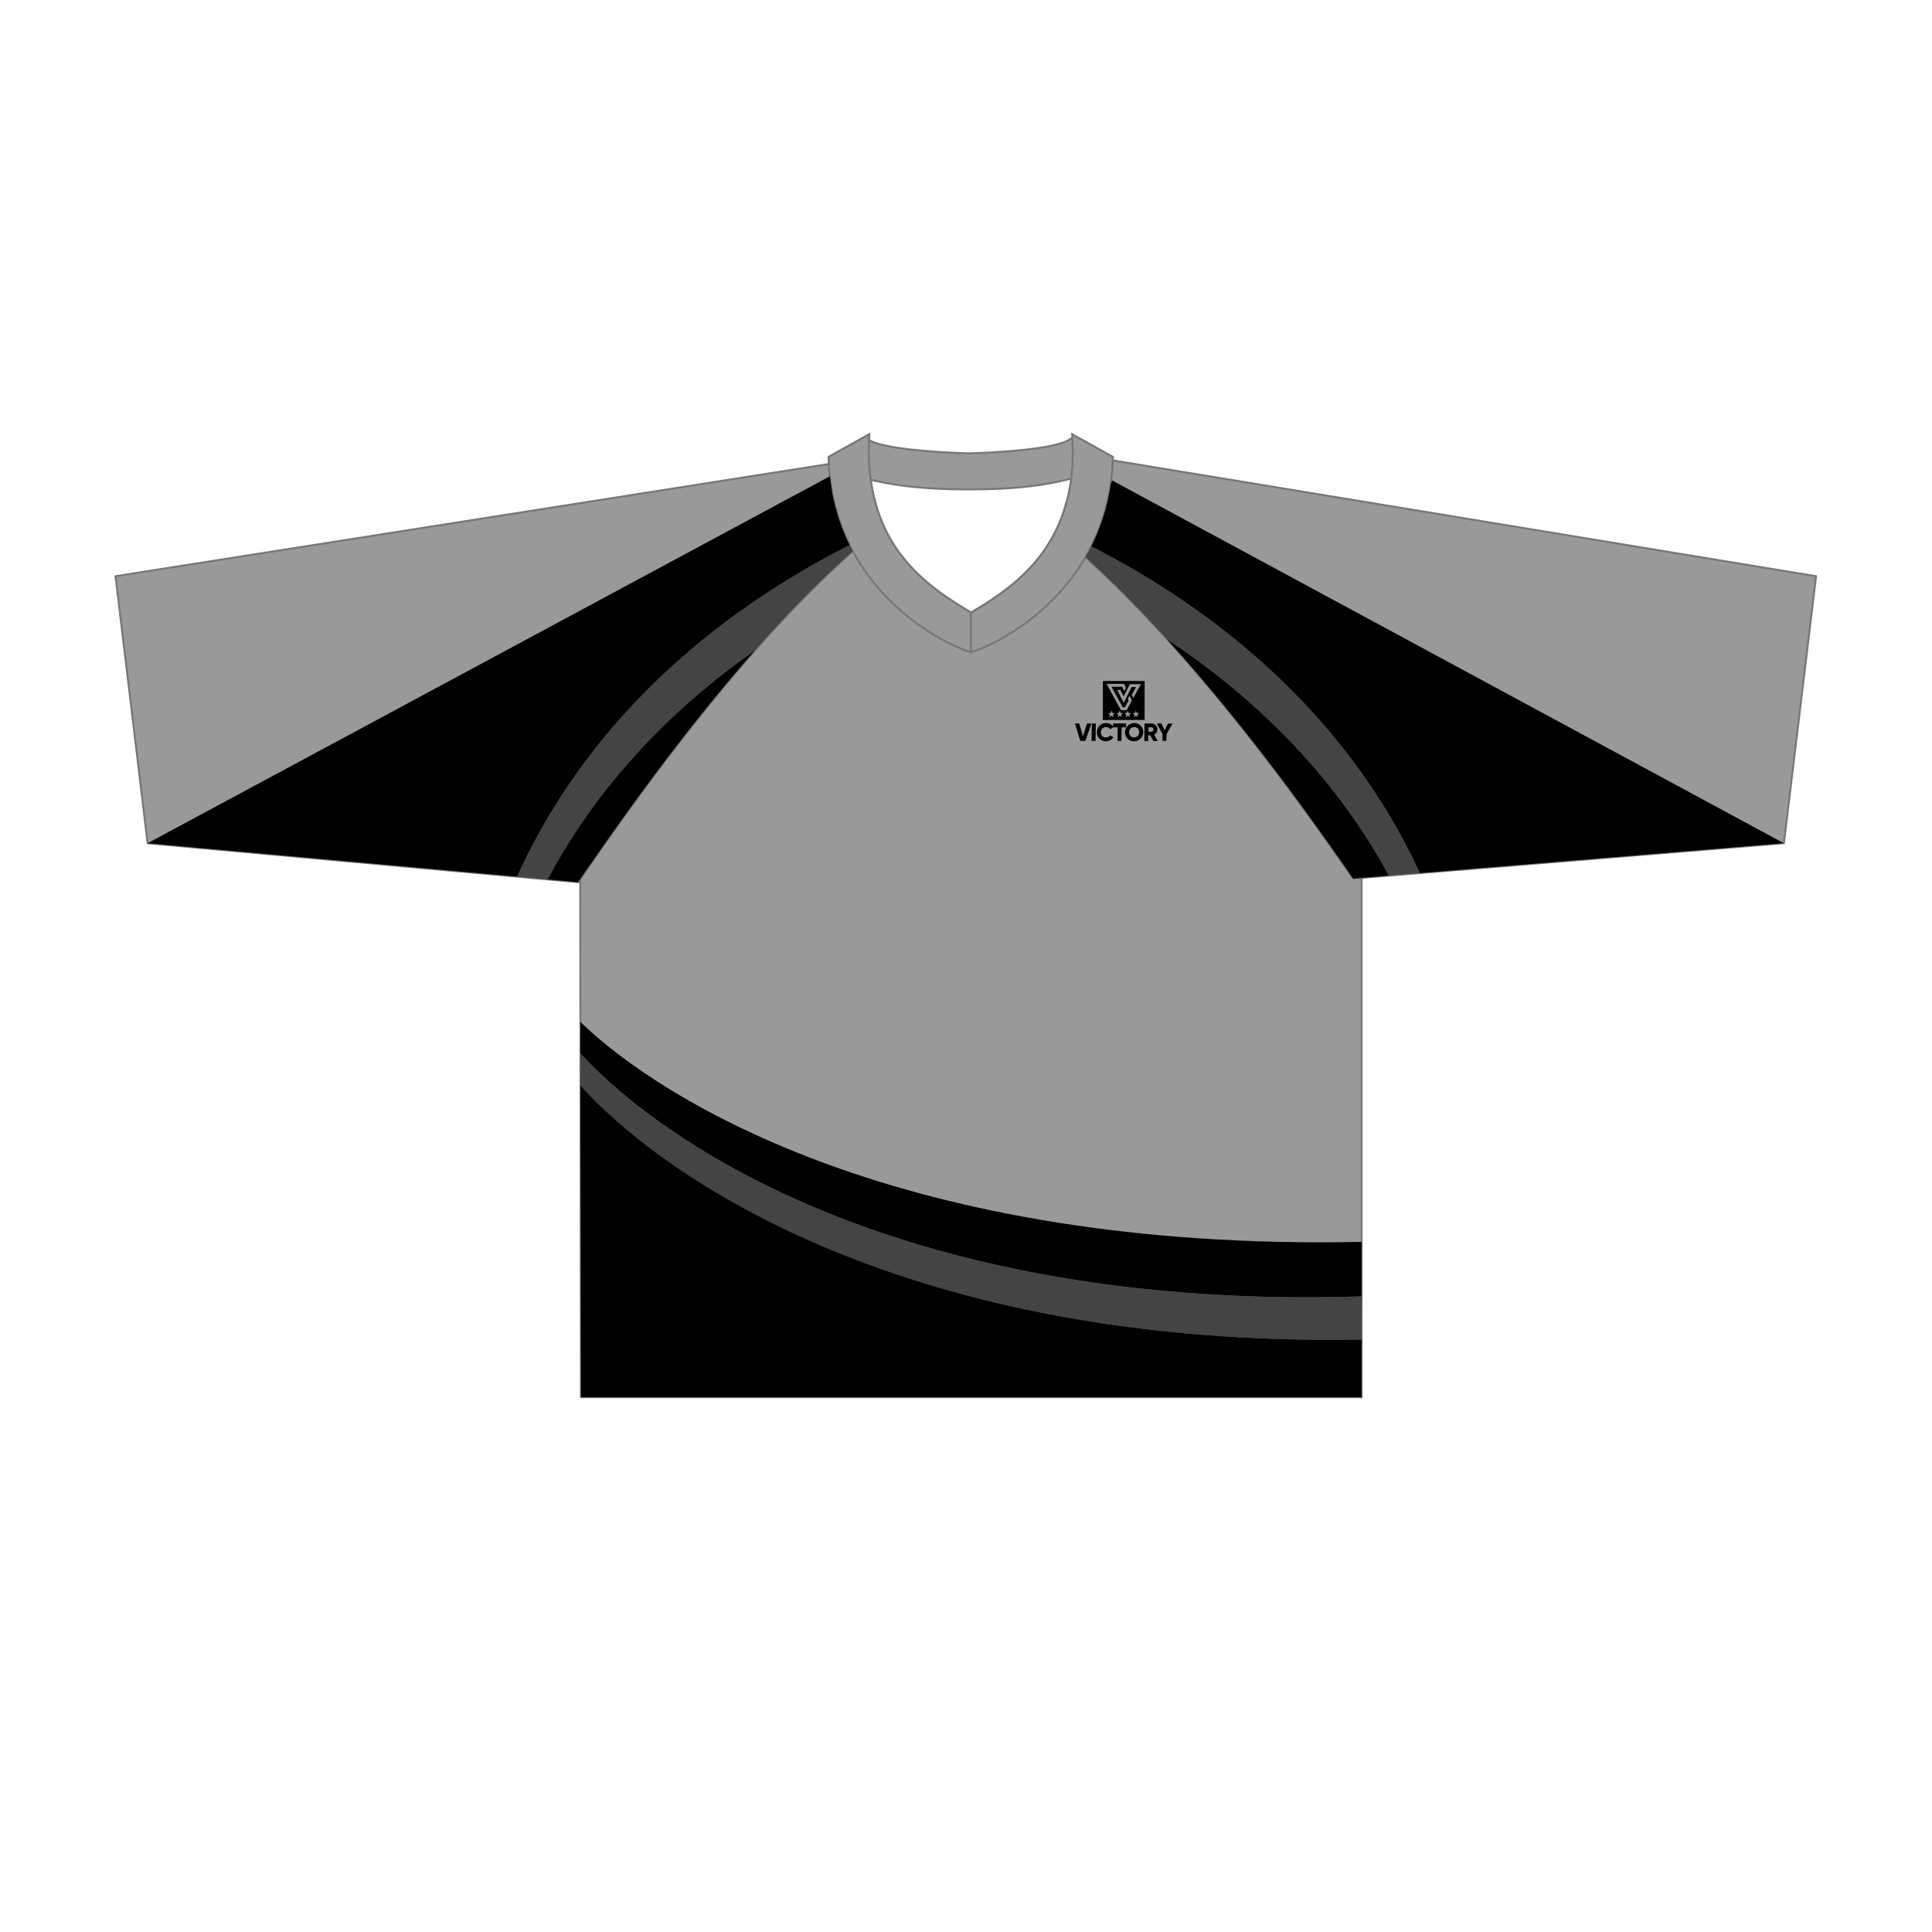
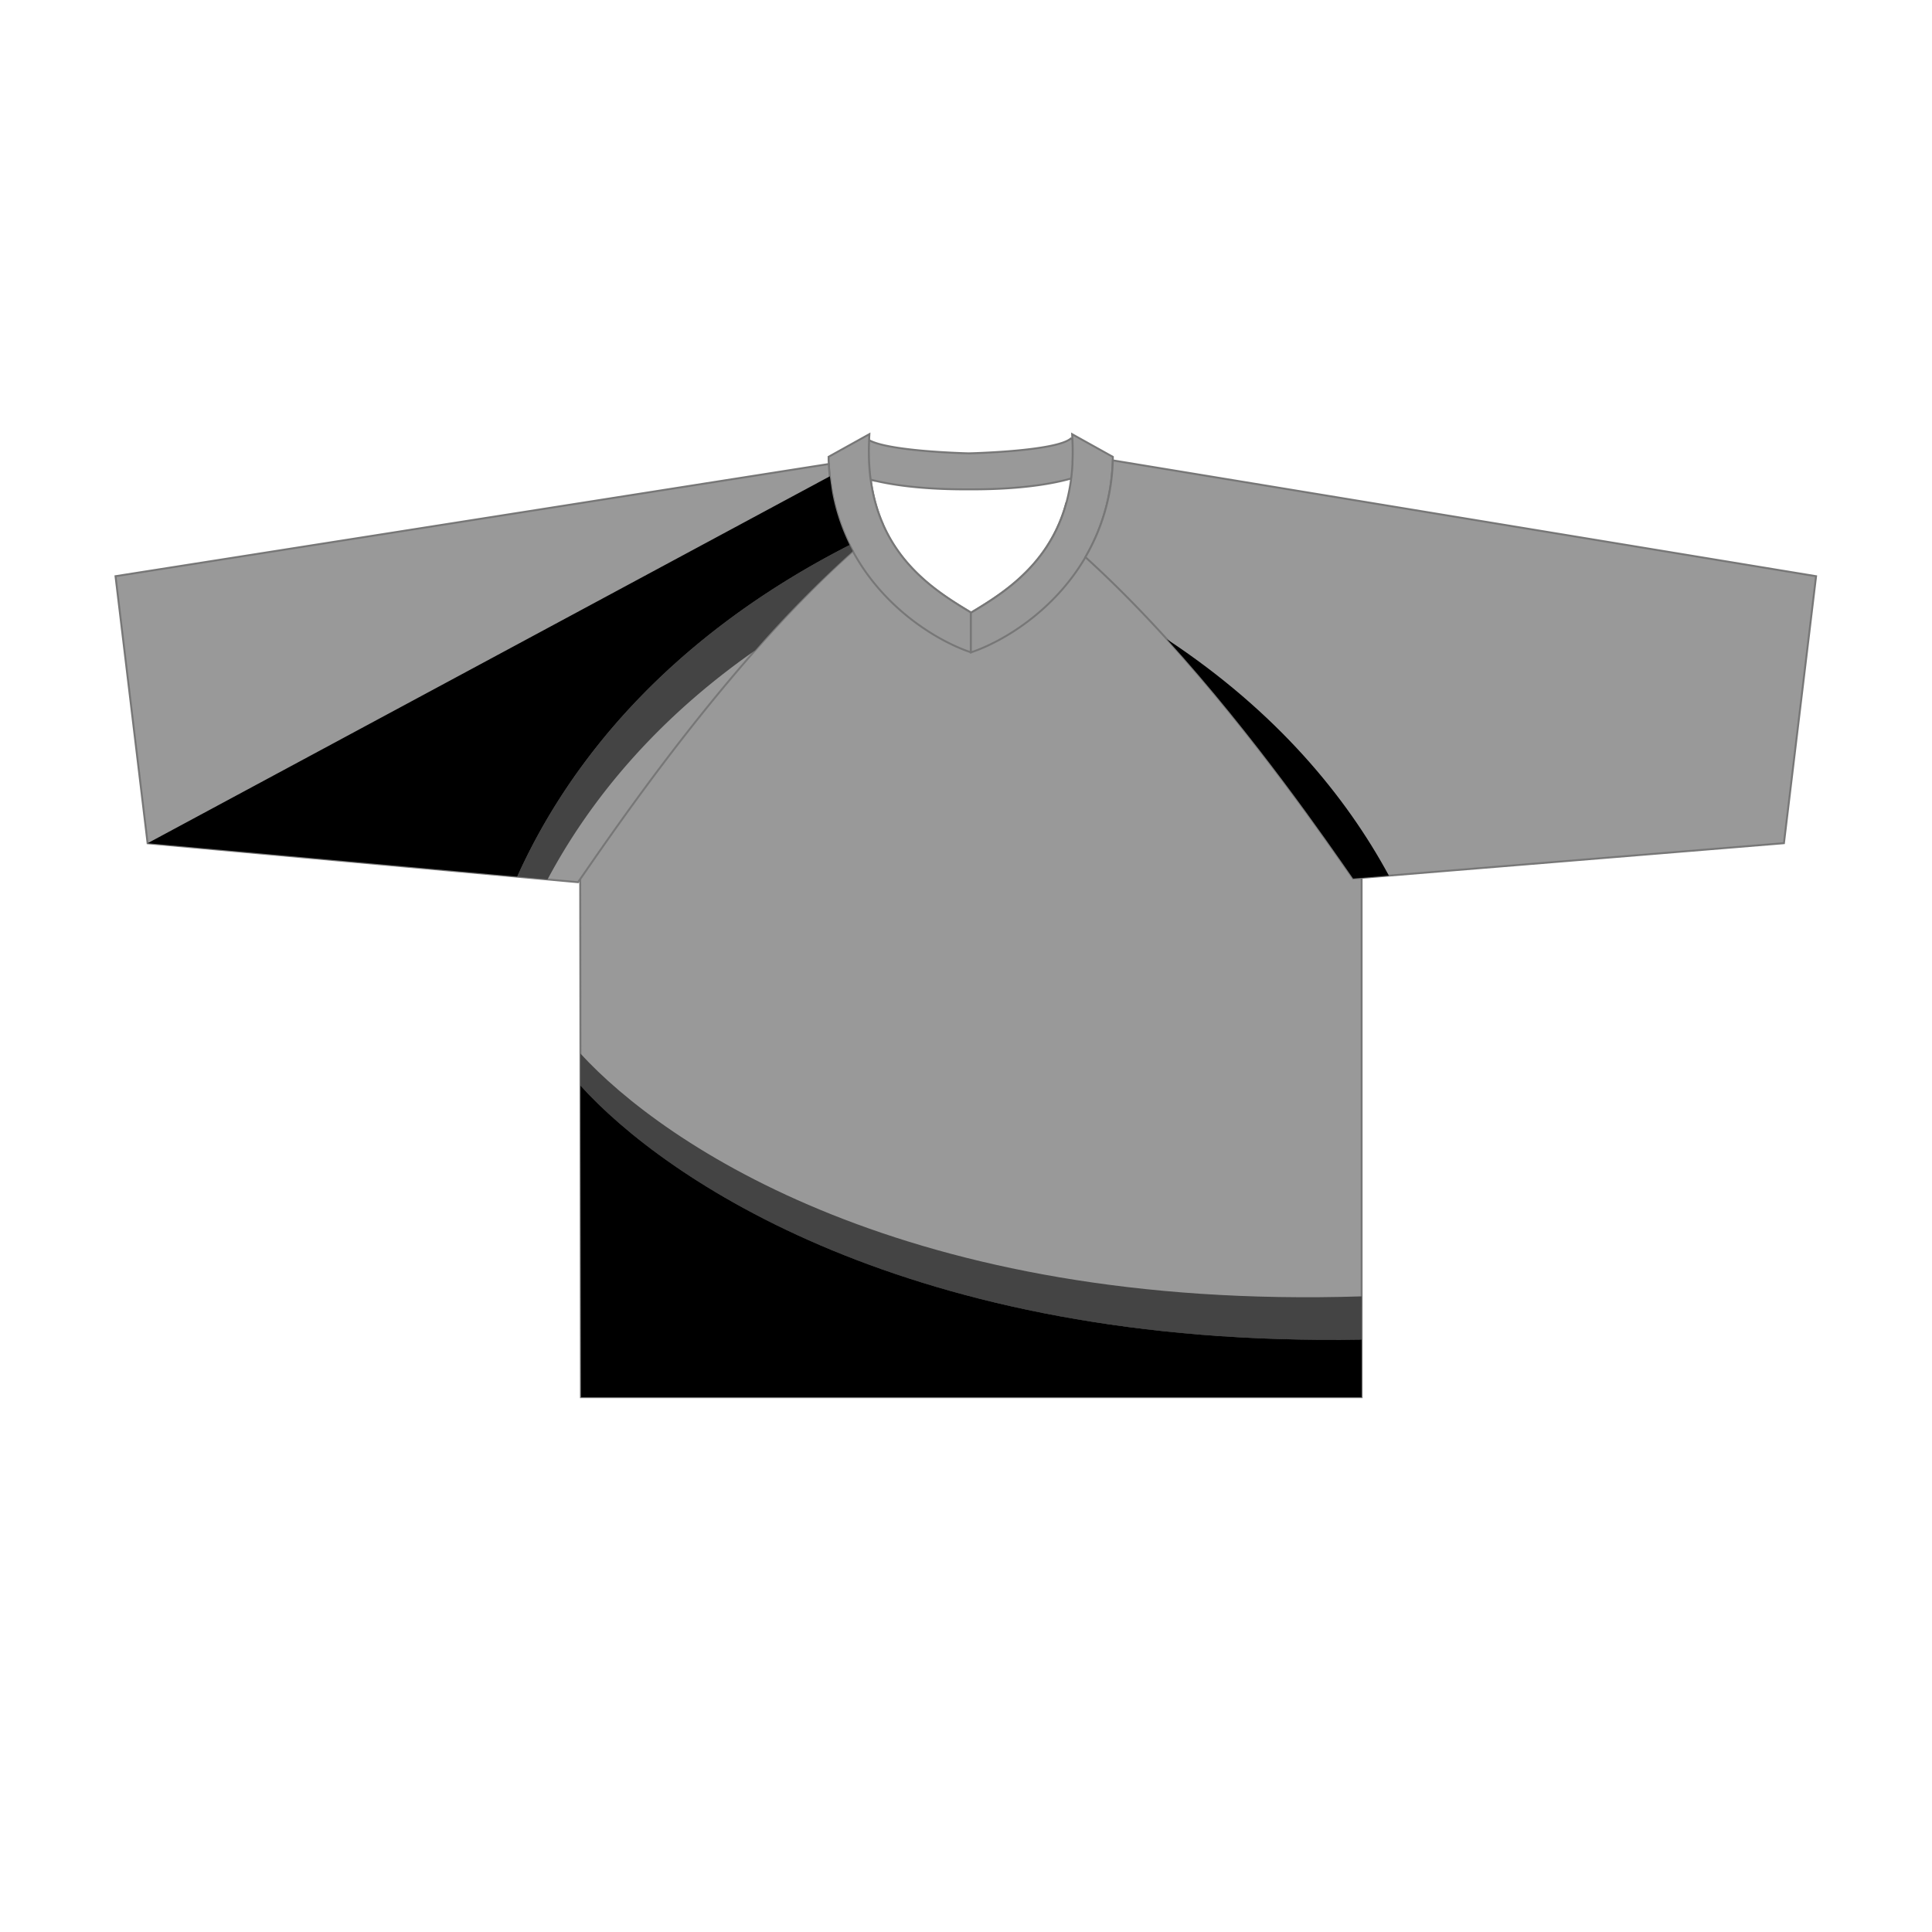
<svg xmlns="http://www.w3.org/2000/svg" viewBox="0 0 1000 1000">
  <g id="Front">
    <path d="M704.52,407.79C688.19,384.38,635.39,307.27,575,249.85q-4.5-4.29-9.06-8.42a109.65,109.65,0,0,1-14.08,19,79.18,79.18,0,0,1-5.47,14.47c-11.08,22.38-30.25,34.05-43.89,42.27V317c-14.11-8.51-34.69-20.91-45.51-45.61,0,0,0,0,0-.06a79.68,79.68,0,0,1-3.78-10.61c-.13-.44-.25-.89-.37-1.34a92.53,92.53,0,0,1-2.19-11.13l1.24.32c-.5-.71-1-1.44-1.48-2.18q-2.53-3.86-4.81-8c-5.13,4.56-10.22,9.31-15.26,14.19C371.07,310,319.44,386.6,303.36,409.65l-3.11-.17.44,313.71H704.77V407.79Z" fill="#999" stroke="#777" stroke-miterlimit="10" />
  </g>
  <g id="Design">
-     <path d="M570.5,383.32a4.64,4.64,0,0,1-1.47-1,4.46,4.46,0,0,1-.95-1.49,5.12,5.12,0,0,1-.32-1.86,5,5,0,0,1,.39-1.85,4.64,4.64,0,0,1,1-1.5,4.78,4.78,0,0,1,1.5-1,5.3,5.3,0,0,1,1.89-.36,4.73,4.73,0,0,1,1.56.26,4.26,4.26,0,0,1,2.08,1.53l0-1.61h6.71l0,2h-2.32l-.12,7.05h-2.07l.13-7.05h-2.26l-1.66,1a2.07,2.07,0,0,0-.84-.82,2.6,2.6,0,0,0-1.23-.29,2.84,2.84,0,0,0-1.4.33,2.4,2.4,0,0,0-.93.94,3,3,0,0,0-.35,1.41,2.87,2.87,0,0,0,.3,1.41,2.21,2.21,0,0,0,.9.94,2.88,2.88,0,0,0,1.38.34,2.74,2.74,0,0,0,.87-.14,2.07,2.07,0,0,0,.72-.38,1.83,1.83,0,0,0,.52-.59l1.77,1a4.24,4.24,0,0,1-1,1.11,4.68,4.68,0,0,1-1.34.72,5,5,0,0,1-3.45-.1Zm14.6,0a4.64,4.64,0,0,1-1.47-1,4.61,4.61,0,0,1-1.32-3.35,4.8,4.8,0,0,1,1.43-3.35,4.94,4.94,0,0,1,1.51-1,5.11,5.11,0,0,1,1.84-.36,5,5,0,0,1,1.82.36,4.8,4.8,0,0,1,1.48,1,4.75,4.75,0,0,1,1,1.5,4.65,4.65,0,0,1,.33,1.85,4.77,4.77,0,0,1-.4,1.86,4.68,4.68,0,0,1-1,1.49,4.94,4.94,0,0,1-1.51,1,4.68,4.68,0,0,1-1.84.36,4.58,4.58,0,0,1-1.82-.36Zm-25.93.18-2.78-9h2.25l1.89,6.65,2.11-6.65h2.26l-3.1,9Zm5.82,0,.16-9h2.06l-.15,9Zm27.27,0,.16-9H596a3.18,3.18,0,0,1,1.2.25,2.83,2.83,0,0,1,1,.66,3,3,0,0,1,.65,1,3.06,3.06,0,0,1,.22,1.21,2.73,2.73,0,0,1-.23,1.06,3,3,0,0,1-.59.91,3.4,3.4,0,0,1-.89.65l1.87,3.32H597l-1.66-3h-1l0,3Zm9.41,0,.06-3.47-2.94-5.57h2.35L602.8,378l1.77-3.49h2.35L603.79,380l-.06,3.47Zm-13.68-2a2.29,2.29,0,0,0,.85-.54,2.67,2.67,0,0,0,.58-.85,3,3,0,0,0,.22-1.1,3,3,0,0,0-.19-1.1,2.42,2.42,0,0,0-.54-.85,2.59,2.59,0,0,0-.83-.54,2.66,2.66,0,0,0-1-.19,2.7,2.7,0,0,0-1,.19,2.79,2.79,0,0,0-.85.54,2.65,2.65,0,0,0-.57.85,3,3,0,0,0-.23,1.1,3,3,0,0,0,.19,1.1,2.45,2.45,0,0,0,.55.85,2.26,2.26,0,0,0,.82.54,2.75,2.75,0,0,0,2.06,0Zm8.49-2.9a1.13,1.13,0,0,0,.37-.41,1.34,1.34,0,0,0,.16-.6,1.38,1.38,0,0,0-.13-.59,1.08,1.08,0,0,0-.37-.42.91.91,0,0,0-.52-.15h-1.54l0,2.32H596a1,1,0,0,0,.53-.15Zm-20.3-2.5Zm-5.33-3.44V352.49h21.61v20.14Zm3.38-1.47,1.09-.77,1.11.74-.4-1.28,1.05-.83-1.34,0-.46-1.24-.43,1.26-1.33.06,1.07.8-.36,1.28Zm4.22,0,1.09-.77,1.11.74-.4-1.28,1-.83L580,369l-.46-1.24-.43,1.26-1.33.06,1.07.8-.36,1.28Zm4.22,0,1.09-.77,1.11.74-.4-1.28,1-.83-1.34,0-.46-1.24-.43,1.26-1.33.06,1.07.8-.36,1.28Zm4.22,0,1.09-.77,1.11.74-.4-1.28,1-.83-1.34,0-.46-1.24-.43,1.26-1.33.06,1.07.8-.36,1.28Zm-3.76-3.59,2.73-5-1.21-2.52-.91,1.65.39.92-1.88,3.42H581.1l-5.81-10.61h5.6l.79,1.93a.72.72,0,0,0,.22.29h0l.84-1.62-.86-2.09h-9.13l7.45,13.61Zm-1.49-3.88,4.13-8.12H588l-2.19,4,.8,1.65,3.92-7.14h-5.7l-3.22,6.34-1.72-3.35h-1.69l3.42,6.63Z" fill-rule="evenodd" />
    <path d="M704.77,671c-235.27,7.46-361.16-78.5-404.33-125.67l0,16.61c43.2,47.8,169.08,135.53,404.31,131.44Z" fill="#444" />
    <path d="M300.46,561.92l.23,161.27H704.77V693.36C469.54,697.45,343.66,609.72,300.46,561.92Z" />
-     <path d="M300.42,529l0,16.27C343.61,592.48,469.5,678.44,704.77,671V642.79C467.45,647.72,342.56,569.71,300.42,529Z" />
  </g>
  <g id="Layer_4" data-name="Layer 4">
    <path d="M555.08,227.43l-.82-.45c-7.81,6.68-52.82,7.67-52.82,7.67h0s-11.26-.25-23.49-1.33c-11.15-1-23.12-2.67-28.1-5.5,0,.52,0,1-.06,1.56,0,.91-.06,1.81-.07,2.7,0,2.26,0,4.45.09,6.59,0,.47.05.93.07,1.39.05,1,.12,2,.2,3,.05.59.1,1.17.16,1.75s.11,1.06.16,1.58l.24,1.86,1.24.32c11.71,2.88,28.16,4.82,49.56,4.72h0c23.58.11,41.13-2.25,53-5.63.15-1.15.27-2.32.38-3.51.08-.9.15-1.8.21-2.72q.06-.74.09-1.5c0-.37,0-.74,0-1.11Q555.38,233.38,555.08,227.43Zm-.14-2.69.12,2.32c0,.12,0,.25,0,.37q.3,5.94.06,11.36c0,.37,0,.74,0,1.11s-.05,1-.09,1.5c0,.92-.13,1.83-.21,2.72-.11,1.19-.23,2.36-.38,3.51a91.93,91.93,0,0,1-1.74,9.67c-.25,1.06-.51,2.1-.8,3.13a79.18,79.18,0,0,1-5.47,14.47c-11.08,22.38-30.25,34.05-43.89,42.27v20.51c16.38-5.46,43-21.3,59.28-49.28A103.29,103.29,0,0,0,575,249.85a111.73,111.73,0,0,0,1-11.53.31.31,0,0,0,0-.1l0-1,0-.76ZM457,271.36s0,0,0-.06a79.68,79.68,0,0,1-3.78-10.61c-.13-.44-.25-.89-.37-1.34a92.53,92.53,0,0,1-2.19-11.13l-.24-1.86c-.05-.52-.11-1.05-.16-1.58s-.11-1.16-.16-1.75c-.08-1-.15-2-.2-3,0-.46-.05-.92-.07-1.39-.09-2.14-.12-4.33-.09-6.59,0-.89,0-1.79.07-2.7,0-.52,0-1,.06-1.56,0-.25,0-.51,0-.77l.12-2.31-21.1,11.72,0,.74v0c0,.11,0,.22,0,.32,0,.88.05,1.75.1,2.61a112.14,112.14,0,0,0,1.29,12.34,103.22,103.22,0,0,0,11.1,32.78c16.14,29.92,44.12,46.73,61.09,52.39V317C488.4,308.46,467.82,296.06,457,271.36Z" fill="#999" stroke="#777" stroke-miterlimit="10" />
    <path d="M441.42,285.29C376,343.39,316.65,431.6,299.2,456.62L76.4,436.46,59.79,298.24,429,240.17A104.8,104.8,0,0,0,441.42,285.29Zm134.56-47a104.81,104.81,0,0,1-14.19,50.08c64.09,58,121.43,141.78,138.57,166.36l223-18.3L940,298.24Z" fill="#999" stroke="#777" />
-     <path d="M564.85,282.76q-1.46,2.89-3.06,5.64c14.53,13.15,28.71,27.63,42.15,42.44,57,37.63,92.89,81.62,114.95,122.39l15.92-1.3C709.14,395.88,658.9,331.08,564.85,282.76Z" fill="#444" />
    <path d="M441.42,285.29c-.56-1.05-1.11-2.11-1.64-3.19C343.87,331,293.23,397.05,267.7,453.76l15.71,1.43C304.28,416,337.9,373.58,390.83,336.66A597.81,597.81,0,0,1,441.42,285.29Z" fill="#444" />
-     <path d="M923.34,436.46,575.79,248.74l-.84,1.53a103.55,103.55,0,0,1-10.1,32.49c94,48.32,144.29,113.12,170,169.17L916.57,437l6.77-.55Z" />
    <path d="M603.94,330.84c45.87,50.52,83.17,104.91,96.42,123.92l18.53-1.53C696.83,412.46,660.93,368.47,603.94,330.84Z" />
    <path d="M439.78,282.1a103.38,103.38,0,0,1-9.15-27.81l-1.11-7.77L76.4,436.46h0l10.92,1L267.7,453.76C293.23,397.05,343.87,331,439.78,282.1Z" />
-     <path d="M283.41,455.19l15.79,1.43c12.78-18.32,48-70.51,91.63-120C337.9,373.58,304.28,416,283.41,455.19Z" />
  </g>
</svg>